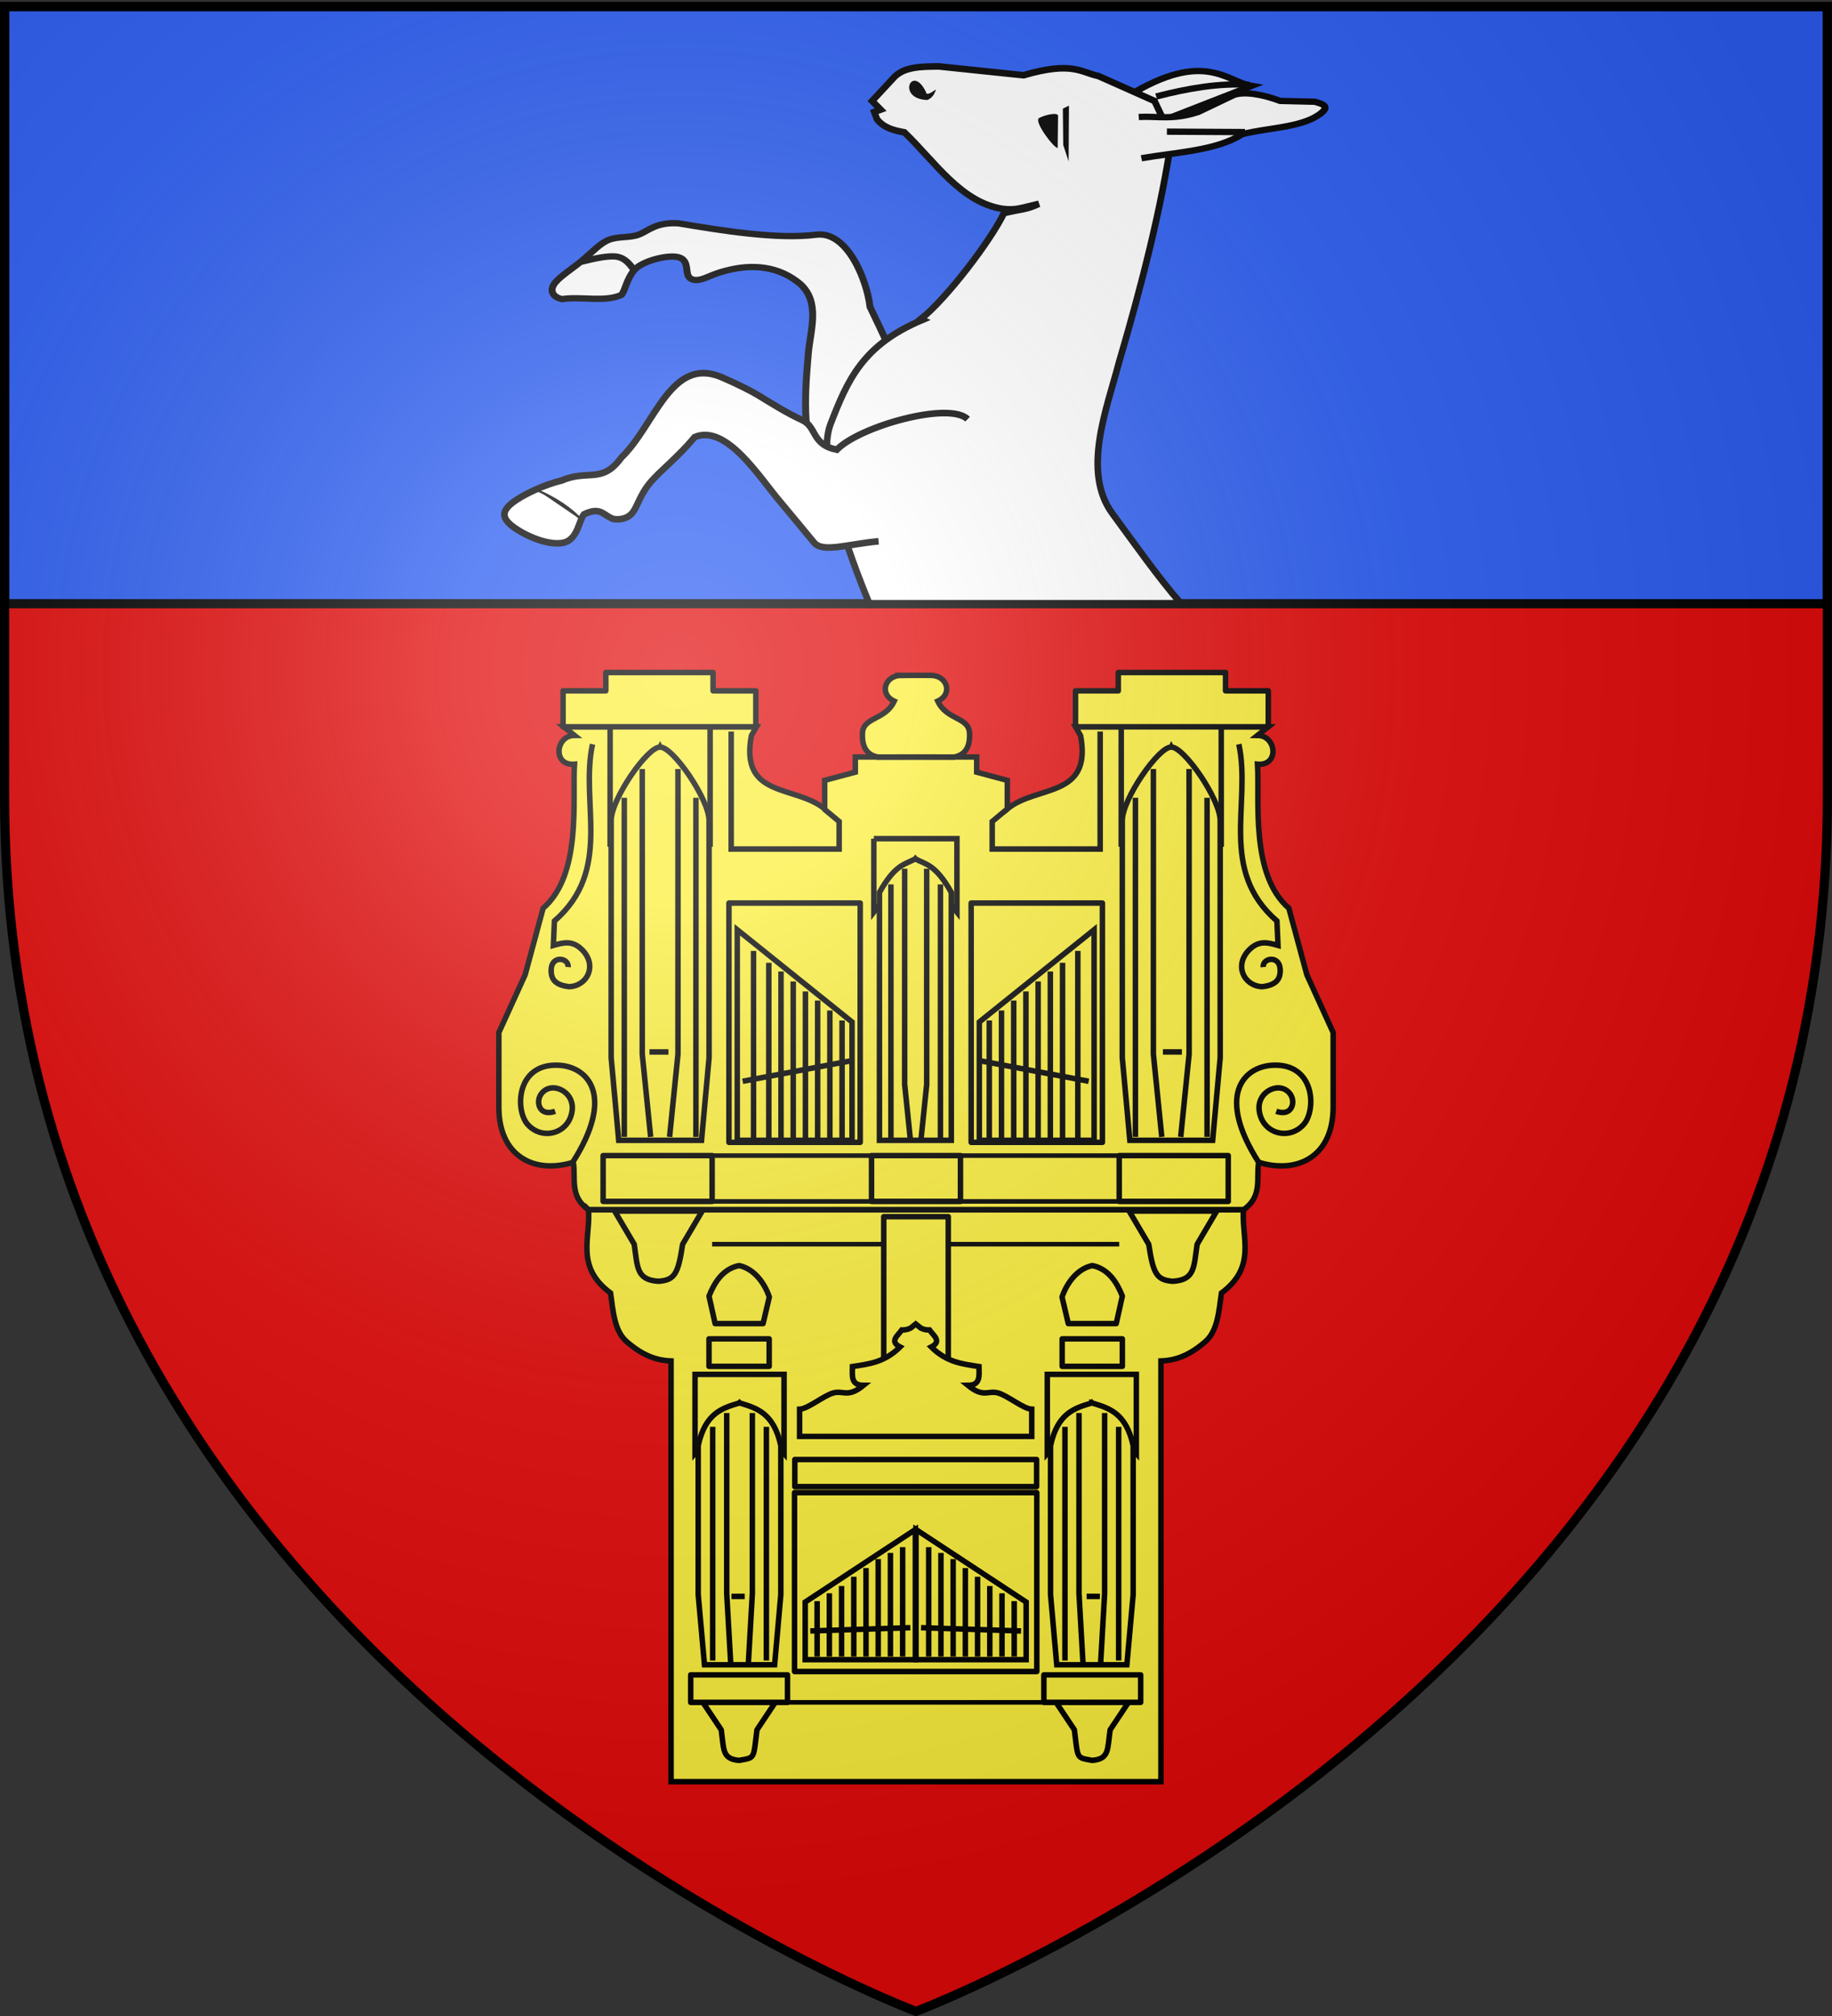
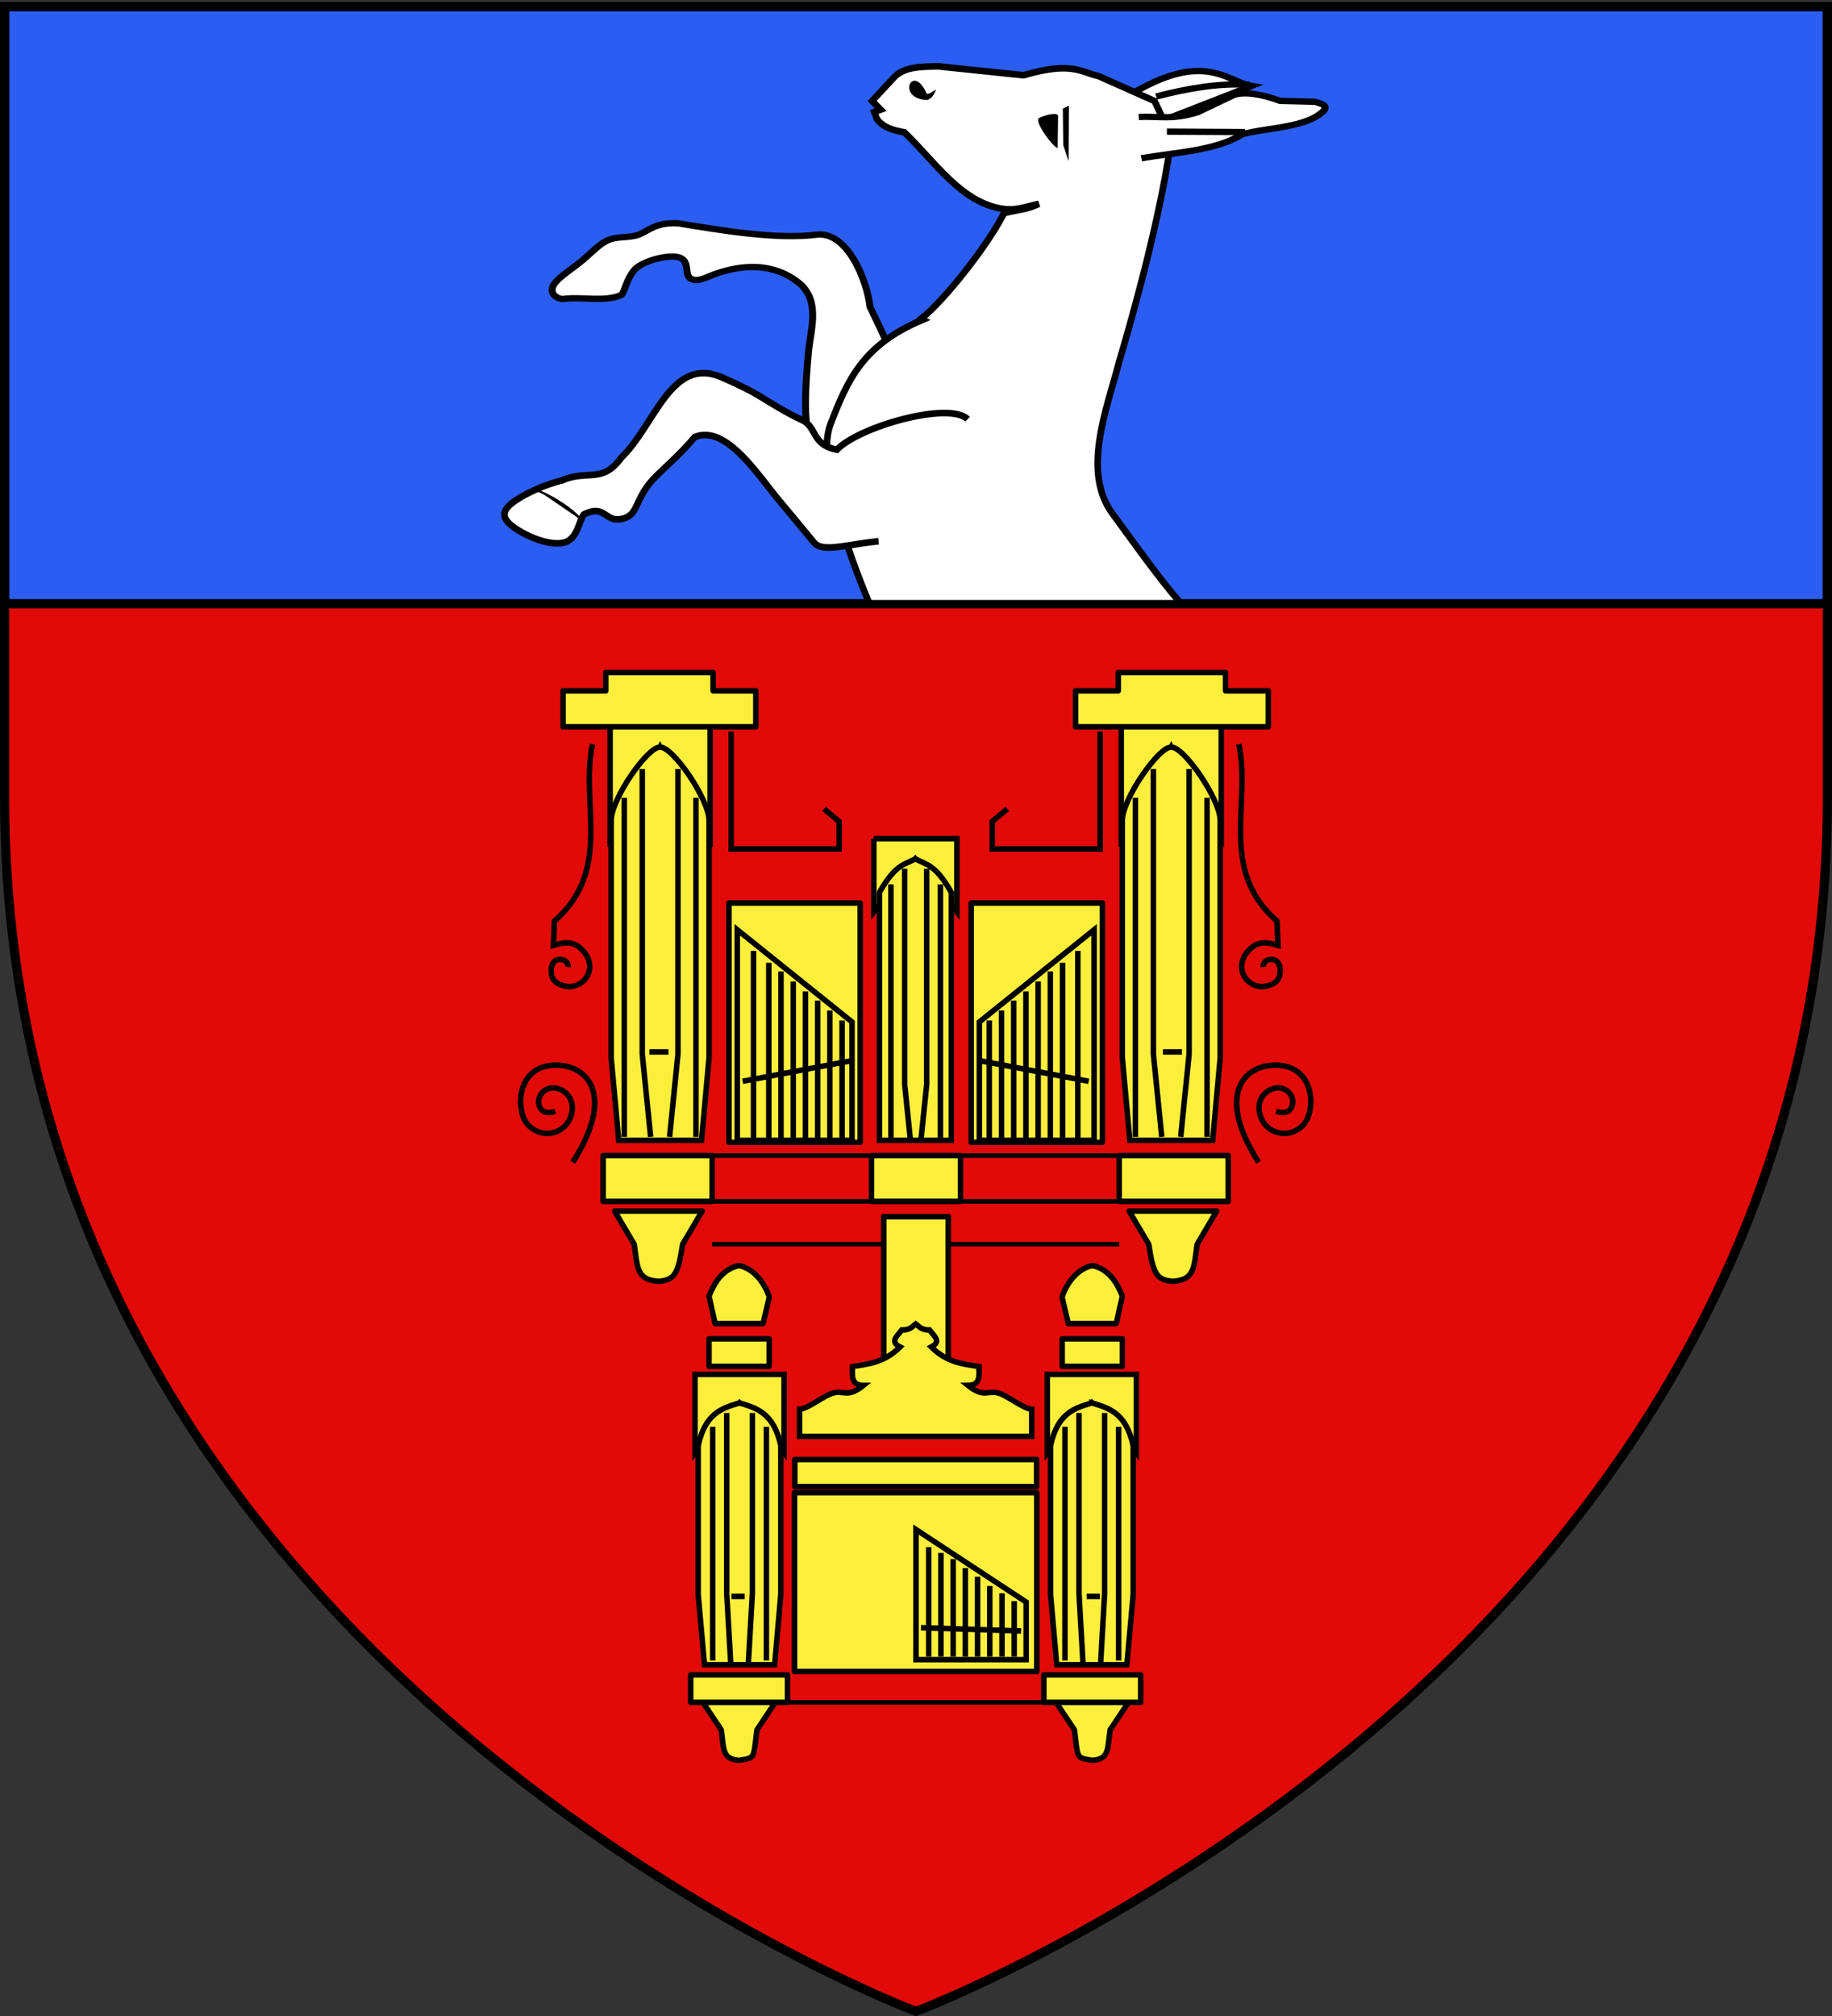
<svg xmlns="http://www.w3.org/2000/svg" xmlns:xlink="http://www.w3.org/1999/xlink" width="600" height="660" version="1.0">
  <rect width="100%" height="100%" fill="#333333" stroke="none" />
  <desc>Flag of Canton of Valais (Wallis)</desc>
  <defs>
    <g id="c">
      <path id="b" d="M0 0v1h.5z" transform="rotate(18 3.157 -.5)" />
      <use xlink:href="#b" width="810" height="540" transform="scale(-1 1)" />
    </g>
    <g id="d">
      <use xlink:href="#c" width="810" height="540" transform="rotate(72)" />
      <use xlink:href="#c" width="810" height="540" transform="rotate(144)" />
    </g>
    <g id="f">
      <path id="e" d="M0 0v1h.5z" transform="rotate(18 3.157 -.5)" />
      <use xlink:href="#e" width="810" height="540" transform="scale(-1 1)" />
    </g>
    <g id="g">
      <use xlink:href="#f" width="810" height="540" transform="rotate(72)" />
      <use xlink:href="#f" width="810" height="540" transform="rotate(144)" />
    </g>
    <radialGradient xlink:href="#a" id="h" cx="221.445" cy="226.331" r="300" fx="221.445" fy="226.331" gradientTransform="matrix(1.353 0 0 1.349 -77.63 -85.747)" gradientUnits="userSpaceOnUse" />
    <linearGradient id="a">
      <stop offset="0" style="stop-color:white;stop-opacity:.314" />
      <stop offset=".19" style="stop-color:white;stop-opacity:.251" />
      <stop offset=".6" style="stop-color:#6b6b6b;stop-opacity:.125" />
      <stop offset="1" style="stop-color:black;stop-opacity:.125" />
    </linearGradient>
  </defs>
  <g style="display:inline">
    <path d="M300 658.5s298.5-112.32 298.5-397.772V2.176H1.5v258.552C1.5 546.18 300 658.5 300 658.5" style="fill:#e20909;fill-opacity:1;fill-rule:evenodd;stroke:none;stroke-width:1px;stroke-linecap:butt;stroke-linejoin:miter;stroke-opacity:1;display:inline" />
    <path d="M1.5 2.142h597v195.5H1.5z" style="opacity:1;fill:#2b5df2;fill-opacity:1;stroke:#000;stroke-width:3;stroke-miterlimit:4;stroke-dasharray:none;stroke-opacity:1" />
  </g>
  <g style="display:inline">
-     <path d="m184.625 237.946 3.531 2.812c-6.217.008-7.288 10.022 0 9.438-.756 11.385 2.507 36.075-10.281 47.156L172 319.102l-8.625 18.937v24.407c0 16.136 11.618 22.016 24.406 18.062.819 5.34-1.314 11.216 4.969 15.563h214.5c6.283-4.347 4.15-10.223 4.969-15.563 12.788 3.954 24.406-1.926 24.406-18.062v-24.407L428 319.102l-5.875-21.75c-12.788-11.081-9.525-35.771-10.281-47.156 7.288.584 6.217-9.43 0-9.438l3.531-2.812H352.25l1.656 2.875c3.86 20.593-14.283 16.062-24 24v-9.344l-10.031-2.688v-4.968h-39.75v4.968l-10.031 2.688v9.344c-9.717-7.938-27.86-3.407-24-24l1.656-2.875z" style="fill:#fcef3c;stroke:#000;stroke-width:1.8;stroke-linecap:butt;stroke-linejoin:miter;stroke-miterlimit:4;stroke-opacity:1;stroke-dasharray:none" />
    <path d="M281.723 295.64h-42.985v78.344h42.985zM318.066 295.64h42.985v78.344h-42.985z" style="fill:#fcef3c;fill-opacity:1;stroke:#000;stroke-width:1.8;stroke-linejoin:round;stroke-miterlimit:4;stroke-opacity:1;stroke-dasharray:none" />
    <path d="M367.219 237.57v39.594l16.375-32.562 16.375 32.562v-39.593h-32.75zM358.33 304.386v68.935h-37.59v-38.74z" style="fill:#fcef3c;stroke:#000;stroke-width:1.8;stroke-linecap:butt;stroke-linejoin:miter;stroke-miterlimit:4;stroke-opacity:1;stroke-dasharray:none" />
    <path d="M383.594 244.602c-4.03-.275-16.032 16.982-16.032 24.031v77.656l2.47 27.032h27.124l2.469-27.032v-77.656c0-7.05-12.002-24.306-16.031-24.031z" style="fill:#fcef3c;stroke:#000;stroke-width:1.8;stroke-linecap:butt;stroke-linejoin:miter;stroke-miterlimit:4;stroke-opacity:1;stroke-dasharray:none" />
    <path d="m386.696 372.2 2.746-27.068v-93.366M395.327 372.2V261.182" style="fill:none;stroke:#000;stroke-width:1.8;stroke-linecap:butt;stroke-linejoin:miter;stroke-miterlimit:4;stroke-opacity:1;stroke-dasharray:none" />
    <path d="M286.188 274.57v24.032l13.593-17.406 13.625 17.406V274.57h-27.219z" style="fill:#fcef3c;stroke:#000;stroke-width:1.8;stroke-linecap:butt;stroke-linejoin:miter;stroke-miterlimit:4;stroke-opacity:1;stroke-dasharray:none" />
    <path d="M299.781 281.196c-3.534 1.848-6.663 1.876-11.75 10.968v81.157h23.531v-81.157c-5.086-9.092-8.246-9.12-11.78-10.968z" style="fill:#fcef3c;stroke:#000;stroke-width:1.8;stroke-linecap:butt;stroke-linejoin:miter;stroke-miterlimit:4;stroke-opacity:1;stroke-dasharray:none" />
    <path d="m301.658 372.868 1.842-17.812v-70.634M308.004 372.868V289.54M352.999 372.69v-61.383M347.999 372.69v-57.498M343.999 372.69v-54.644M339.999 372.69v-51.382M335.999 372.69v-48.12M331.999 372.69v-45.13M327.999 372.69v-41.868M323.999 372.69v-38.607M380.493 372.2l-2.746-27.068v-93.366M371.863 372.2V261.182M380.864 344.384h6.217M320.672 347.21l35.89 6.782" style="fill:none;stroke:#000;stroke-width:1.8;stroke-linecap:butt;stroke-linejoin:miter;stroke-miterlimit:4;stroke-opacity:1;stroke-dasharray:none" />
    <path d="M366.25 220.164v6h-14v11.782h63.125v-11.782h-14v-6H366.25z" style="fill:#fcef3c;fill-opacity:1;stroke:#000;stroke-width:1.8;stroke-linejoin:round;stroke-miterlimit:4;stroke-opacity:1;stroke-dasharray:none" />
    <path d="M413.714 316.61c-.256-3 5.184-3.942 5.536.523.293 3.716-1.656 5.415-5.893 5.893-5.983-.26-9.182-6.922-4.35-11.95 3.13-3.258 6.065-2.578 9.55-1.57l-.347-7.973c-19.261-16.78-8.32-38.594-12.48-57.892M412.207 380.496c-13.931-21.847-4.97-31.228 4.518-31.755 14.023-.784 14.456 14.73 10.221 19.415-4.924 5.447-13.755 2.85-14.56-4.757-.674-6.373 7.233-9.762 10.308-5.028 1.694 2.607.325 7.283-4.714 5.44M360.318 239.482v38.478H324.96v-9.013l4.955-4.13" style="fill:none;stroke:#000;stroke-width:1.8;stroke-linecap:butt;stroke-linejoin:miter;stroke-miterlimit:4;stroke-opacity:1;stroke-dasharray:none" />
    <path d="M366.56 378.322h35.703v14.997H366.56zM285.438 378.32v15h29.125v-15h-29.125z" style="fill:#fcef3c;fill-opacity:1;stroke:#000;stroke-width:1.8;stroke-linejoin:round;stroke-miterlimit:4;stroke-opacity:1;stroke-dasharray:none" />
-     <path d="M295.156 221.102c-5.381 0-7.339 6.125-2.281 8.437-2.873 6.246-10.159 5.14-10.406 10.438-.122 2.614.158 6.991 5.062 7.875L300 247.82l12.469.03c4.904-.883 5.184-5.26 5.062-7.874-.247-5.299-7.533-4.192-10.406-10.438 5.058-2.312 3.1-8.437-2.281-8.437h-9.688zM192.75 396.07c.723 9.165-4.442 18.584 7.219 27.25.85 6.107 1.255 12.438 5.312 15.938 5.258 4.536 9.668 6.113 14.5 6.281v137.75H380.22V445.54c4.832-.168 9.242-1.745 14.5-6.28 4.057-3.5 4.462-9.832 5.312-15.938 11.66-8.667 6.496-18.086 7.219-27.25h-214.5z" style="fill:#fcef3c;stroke:#000;stroke-width:1.8;stroke-linecap:butt;stroke-linejoin:miter;stroke-miterlimit:4;stroke-opacity:1;stroke-dasharray:none" />
    <path d="M343 449.946v25.875l14.594-16.532 14.562 16.532v-25.875H343z" style="fill:#fcef3c;stroke:#000;stroke-width:1.8;stroke-linecap:butt;stroke-linejoin:miter;stroke-miterlimit:4;stroke-opacity:1;stroke-dasharray:none" />
    <path d="M357.594 459.29c-5.596 1.7-11.174 3.218-13.532 13.968v48.781l2.032 22.97h22.968l2.063-22.97v-48.78c-2.357-10.75-7.936-12.27-13.531-13.97z" style="fill:#fcef3c;stroke:#000;stroke-width:1.8;stroke-linecap:butt;stroke-linejoin:miter;stroke-miterlimit:4;stroke-opacity:1;stroke-dasharray:none" />
    <path d="m360.458 544.764 1.322-23.046v-59.126M366.375 543.63v-76.505M354.708 544.764l-1.322-23.046v-59.126M348.79 543.63v-76.505M355.878 522.635h4.346" style="fill:none;stroke:#000;stroke-width:1.8;stroke-linecap:butt;stroke-linejoin:miter;stroke-miterlimit:4;stroke-opacity:1;stroke-dasharray:none" />
    <path d="M341.877 548.322h31.702v8.997h-31.702zM345.877 557.32h23.702l-6 8.996c-.907 6.377-.213 9.538-5.851 10-5.307-.959-4.647-.284-5.851-10zM260.219 488.664v58.563h79.344v-58.563h-79.344zM260.313 477.82v8.876H339.5v-8.875h-79.188z" style="fill:#fcef3c;fill-opacity:1;stroke:#000;stroke-width:1.8;stroke-linejoin:round;stroke-miterlimit:4;stroke-opacity:1;stroke-dasharray:none" />
    <path d="M233.23 407.32h133.33" style="fill:none;stroke:#000;stroke-width:1.5;stroke-linecap:butt;stroke-linejoin:miter;stroke-miterlimit:4;stroke-opacity:1;stroke-dasharray:none" />
    <path d="M289.438 398.32v51h21.125v-51z" style="fill:#fcef3c;fill-opacity:1;stroke:#000;stroke-width:1.8;stroke-linejoin:round;stroke-miterlimit:4;stroke-opacity:1;stroke-dasharray:none" />
    <path d="M298.281 434.758c-.773.413-1.723.684-2.937.656-1.305 1.86-4.147 3.704-.563 5.563-5.205 5.15-10.388 5.567-15.594 6.406-.016 2.862-.645 6.152 3.625 6.156-5.139 4.187-6.512 1.597-9.843 2.47-3.146.823-8.332 5.224-11.094 5.343v8.906h76.031v-8.906c-2.761-.12-7.947-4.52-11.094-5.344-3.33-.872-4.673 1.718-9.812-2.469 4.27-.004 3.641-3.294 3.625-6.156-5.205-.84-10.42-1.256-15.625-6.406 3.585-1.86.743-3.703-.562-5.563-1.212.028-2.134-.245-2.907-.656l-1.625-1.312z" style="fill:#fcef3c;stroke:#000;stroke-width:1.8;stroke-linecap:butt;stroke-linejoin:miter;stroke-miterlimit:4;stroke-opacity:1;stroke-dasharray:none" />
    <path d="M347.877 438.322h19.702v8.997h-19.702zM347.833 424.628c1.47-4.384 4.82-9.215 9.895-10.306 5.43 1.104 8.145 5.7 9.851 10l-2 8.997h-15.703zM369.81 396.48h28.68l-6.42 10.886c-1.098 7.715-.766 11.623-7.92 12.1-5.238-.372-6.463-2.252-7.92-12.1z" style="fill:#fcef3c;fill-opacity:1;stroke:#000;stroke-width:1.8;stroke-linejoin:round;stroke-miterlimit:4;stroke-opacity:1;stroke-dasharray:none" />
    <path d="m299.999 500.747 36.076 23.74v18.854h-36.076zM304.164 542.313v-35.806M308.164 542.313v-33.906M312.164 542.313v-31.912M316.164 542.313v-28.967M320.164 542.313v-26.118M324.164 542.313v-23.079M328.164 542.313V521.61M332.164 542.313v-18.14M334.41 533.948l-32.774-1.074" style="fill:none;stroke:#000;stroke-width:1.8;stroke-linecap:butt;stroke-linejoin:miter;stroke-miterlimit:4;stroke-opacity:1;stroke-dasharray:none" />
    <path d="M232.57 237.57v39.594l-16.375-32.562-16.375 32.562v-39.593h32.75zM241.46 304.386v68.935h37.588v-38.74z" style="fill:#fcef3c;stroke:#000;stroke-width:1.8;stroke-linecap:butt;stroke-linejoin:miter;stroke-miterlimit:4;stroke-opacity:1;stroke-dasharray:none" />
    <path d="M216.195 244.602c4.03-.275 16.032 16.982 16.032 24.031v77.656l-2.469 27.032h-27.125l-2.469-27.032v-77.656c0-7.05 12.003-24.306 16.031-24.031z" style="fill:#fcef3c;stroke:#000;stroke-width:1.8;stroke-linecap:butt;stroke-linejoin:miter;stroke-miterlimit:4;stroke-opacity:1;stroke-dasharray:none" />
    <path d="m213.093 372.2-2.746-27.068v-93.366M204.463 372.2V261.182M298.132 372.868l-1.843-17.812v-70.634M291.785 372.868V289.54M246.79 372.69v-61.383M251.79 372.69v-57.498M255.79 372.69v-54.644M259.79 372.69v-51.382M263.79 372.69v-48.12M267.79 372.69v-45.13M271.79 372.69v-41.868M275.79 372.69v-38.607M219.296 372.2l2.746-27.068v-93.366M227.926 372.2V261.182M218.925 344.384h-6.217M279.117 347.21l-35.889 6.782" style="fill:none;stroke:#000;stroke-width:1.8;stroke-linecap:butt;stroke-linejoin:miter;stroke-miterlimit:4;stroke-opacity:1;stroke-dasharray:none" />
    <path d="M233.54 220.164v6h14v11.782h-63.126v-11.782h14v-6h35.125z" style="fill:#fcef3c;fill-opacity:1;stroke:#000;stroke-width:1.8;stroke-linejoin:round;stroke-miterlimit:4;stroke-opacity:1;stroke-dasharray:none" />
    <path d="M186.075 316.61c.256-3-5.184-3.942-5.536.523-.292 3.716 1.657 5.415 5.894 5.893 5.982-.26 9.181-6.922 4.349-11.95-3.13-3.258-6.065-2.578-9.55-1.57l.347-7.973c19.261-16.78 8.32-38.594 12.48-57.892M187.583 380.496c13.93-21.847 4.97-31.228-4.519-31.755-14.023-.784-14.456 14.73-10.221 19.415 4.924 5.447 13.755 2.85 14.56-4.757.675-6.373-7.232-9.762-10.308-5.028-1.694 2.607-.325 7.283 4.714 5.44M239.47 239.482v38.478h35.36v-9.013l-4.954-4.13" style="fill:none;stroke:#000;stroke-width:1.8;stroke-linecap:butt;stroke-linejoin:miter;stroke-miterlimit:4;stroke-opacity:1;stroke-dasharray:none" />
    <path d="M-233.23 378.322h35.703v14.997h-35.703z" style="fill:#fcef3c;fill-opacity:1;stroke:#000;stroke-width:1.8;stroke-linejoin:round;stroke-miterlimit:4;stroke-opacity:1;stroke-dasharray:none" transform="scale(-1 1)" />
    <path d="M256.79 449.946v25.875l-14.595-16.532-14.562 16.532v-25.875h29.156z" style="fill:#fcef3c;stroke:#000;stroke-width:1.8;stroke-linecap:butt;stroke-linejoin:miter;stroke-miterlimit:4;stroke-opacity:1;stroke-dasharray:none" />
    <path d="M242.196 459.29c5.595 1.7 11.174 3.218 13.53 13.968v48.781l-2.03 22.97h-22.97l-2.062-22.97v-48.78c2.357-10.75 7.936-12.27 13.532-13.97z" style="fill:#fcef3c;stroke:#000;stroke-width:1.8;stroke-linecap:butt;stroke-linejoin:miter;stroke-miterlimit:4;stroke-opacity:1;stroke-dasharray:none" />
    <path d="m239.332 544.764-1.323-23.046v-59.126M233.414 543.63v-76.505M245.08 544.764l1.323-23.046v-59.126M250.998 543.63v-76.505M243.91 522.635h-4.344" style="fill:none;stroke:#000;stroke-width:1.8;stroke-linecap:butt;stroke-linejoin:miter;stroke-miterlimit:4;stroke-opacity:1;stroke-dasharray:none" />
    <path d="M257.913 548.322H226.21v8.997h31.703zM253.913 557.32H230.21l6 8.996c.908 6.377.213 9.538 5.851 10 5.308-.959 4.647-.284 5.852-10zM251.913 438.322H232.21v8.997h19.703zM251.956 424.628c-1.47-4.384-4.82-9.215-9.895-10.306-5.43 1.104-8.145 5.7-9.85 10l2 8.997h15.702zM229.979 396.48h-28.68l6.42 10.886c1.098 7.715.766 11.623 7.92 12.1 5.238-.372 6.463-2.252 7.92-12.1z" style="fill:#fcef3c;fill-opacity:1;stroke:#000;stroke-width:1.8;stroke-linejoin:round;stroke-miterlimit:4;stroke-opacity:1;stroke-dasharray:none" />
-     <path d="m299.79 500.747-36.076 23.74v18.854h36.076zM295.625 542.313v-35.806M291.625 542.313v-33.906M287.625 542.313v-31.912M283.625 542.313v-28.967M279.625 542.313v-26.118M275.625 542.313v-23.079M271.625 542.313V521.61M267.625 542.313v-18.14M265.38 533.948l32.773-1.074" style="fill:none;stroke:#000;stroke-width:1.8;stroke-linecap:butt;stroke-linejoin:miter;stroke-miterlimit:4;stroke-opacity:1;stroke-dasharray:none" />
    <path d="M233.23 378.322h133.33M233.23 393.32h133.33M233.23 557.32h133.33" style="fill:none;stroke:#000;stroke-width:1.5;stroke-linecap:butt;stroke-linejoin:miter;stroke-miterlimit:4;stroke-opacity:1;stroke-dasharray:none" />
    <path d="M485.413 74.802c16.092-22.155 26.012-14.366 33.357-15.634l-27.218 25.561z" style="fill:#fff;fill-opacity:1;stroke:#000;stroke-width:2.063;stroke-miterlimit:4;stroke-opacity:1;stroke-dasharray:none" transform="matrix(1.034 .342 -.376 .94 -104.276 -204.914)" />
    <path d="M518.074 59.045c-8.656 2.46-16.81 7.329-24.778 13.082" style="fill:none;stroke:#000;stroke-width:2.063;stroke-miterlimit:4;stroke-opacity:1;stroke-dasharray:none" transform="matrix(1.034 .342 -.376 .94 -104.276 -204.914)" />
    <g style="fill:#e20909;stroke:#000;stroke-width:3;stroke-miterlimit:4;stroke-opacity:1;stroke-dasharray:none">
      <path d="M227.854 231.397c-11.519-12.267-38.678-16.303-64.66-20.185-11.662-5.72-35.903-10.863-41.423 1.424-7.064 15.72-23.424 33.673-36.254 47.71-5.755 7.942-3.86 13.042-4.575 17.37-.713 4.327-4.036 7.883-4.75 12.211-.713 4.328 1.181 9.428 2.245 15.417 1.064 5.99 1.298 12.867 3.134 16.248 1.836 3.38 5.275 3.264 7.767.597 3.084-7.533 11.174-14.787 11.924-22.811-.947-2.55-5.15-5.823-7.044-10.923-1.895-5.1 1.194-15.534 4.516-19.09s6.878-.233 9.487.539 4.27-1.006 5.042-3.614c.772-2.609.655-6.047 2.2-11.264 3.362-11.836 10.433-20.724 22.425-24.001 12.038-2.82 20.974 7.901 29.756 14.483 7.942 5.756 30.283 23.3 45.04 24.416" style="fill:#fff;fill-opacity:1;fill-rule:evenodd;stroke:#000;stroke-width:3;stroke-linecap:butt;stroke-linejoin:miter;stroke-miterlimit:4;stroke-opacity:1;stroke-dasharray:none;display:inline" transform="matrix(.402 .583 -.641 .365 354.724 -71.765)" />
-       <path d="M94.218 288.455c-3.44.116-6.878.233-9.37 2.9s-4.614 9.145-6.158 14.362" style="fill:#fff;fill-opacity:1;fill-rule:evenodd;stroke:#000;stroke-width:3;stroke-linecap:butt;stroke-linejoin:miter;stroke-miterlimit:4;stroke-opacity:1;stroke-dasharray:none;display:inline" transform="matrix(.402 .583 -.641 .365 354.724 -71.765)" />
    </g>
    <path d="M328.09 22.57c-3.401-.516-8.12-.303-16.213 2.065l-27.781-2.898c-5.78.09-11.657-.016-15.064 4.058l-6.749 7.264 2.802 2.829-2.104.773.902 2.366c2.254 2.863 5.535 3.69 8.975 4.295 10.122 9.728 18.59 23.047 32.311 25.075 3.773.425 4.975-.008 11.738-1.672-4.295 2-5.386 1.59-11.447 3.051-4.414 9.18-19.019 28.256-27.254 34.694l.546.246c-19.552 8.215-24.475 19.627-30.13 34.232-4.82 13.014 6.198 42.802 12.72 58.552h102.012c-7.505-8.674-14.764-19.018-22.378-29.373-10.111-13.748-1.741-34.547 2.055-49.109l.006-.03c7.534-25.564 14.042-51.12 17.363-74.04l-5.62-11.88-18.378-8.183c-2.83-.564-4.911-1.8-8.312-2.316z" style="fill:#fff;fill-opacity:1;stroke:#000;stroke-width:2.163;stroke-miterlimit:4;stroke-opacity:1;stroke-dasharray:none" transform="translate(23.341)" />
    <path d="M482.744 104.95c8.097-6.999 18.089-13.285 22.052-21.84 5.524-5.617 13.85-10.453 16.566-16.853 1.811-4.268-.663-3.677-3.154-3.14l-9.069 4.917c-5.355.716-10.791 2.481-12.946 5.245l-6.39 10.109c-5.334 6.258-9.713 7.089-14.502 10.25" style="fill:#fff;fill-opacity:1;stroke:#000;stroke-width:2.063;stroke-miterlimit:4;stroke-opacity:1;stroke-dasharray:none" transform="matrix(.953 .5 -.55 .866 -28.509 -280.448)" />
    <path d="m505.162 82.109-20.196 11.5" style="fill:none;stroke:#000;stroke-width:2.063;stroke-miterlimit:4;stroke-opacity:1;stroke-dasharray:none" transform="matrix(.953 .5 -.55 .866 -28.509 -280.448)" />
    <path d="M283.228 29.275c-.494 1.313-.98 2.628-2.823 3.471-10.582-.328-4.833-12.61-.219-2.03 1.117.052 2.044-.878 3.042-1.441M323.057 48.429c-1.165.186-7.946-8.738-6.092-9.796 1.382-.789 5.755-2.024 6.219-.831zM326.645 52.825l.107-18.247-1.997.983.123 11.913z" style="fill:#000;fill-opacity:1;stroke:none" transform="translate(23.341)" />
    <path d="M293.559 137.23c-6.028-5.896-35.47 2.365-42.832 10.004-8.437-1.715-6.412-7.423-11.37-9.714-5.2-2.403-9.891-5.384-14.615-8.26-1.925-1.173-6.708-3.6-11.857-5.814-16.551-6.904-21.674 15.747-32.712 26.336-6.347 8.75-10.843 3.801-19.424 7.487-5.701 1.347-13.055 4.704-16.546 7.554-3.49 2.849-3.118 5.19 1.304 8.194s11.558 5.764 15.972 4.586 4.77-7.2 6.422-9.21c5.505-2.664 6.227.295 9.62 1.513 2.024.332 4.6-.007 6.252-2.017s2.38-5.691 5.685-9.71 9.185-8.38 14.692-15.079c10.49-4.42 21.376 13.432 28.23 21.4 3.675 4.34 7.387 8.924 10.889 13.127 2.873 3.45 11.11.474 21.135-.417" style="fill:#fff;fill-opacity:1;fill-rule:evenodd;stroke:#000;stroke-width:2.163;stroke-linecap:butt;stroke-linejoin:miter;stroke-miterlimit:4;stroke-opacity:1;stroke-dasharray:none;display:inline" transform="translate(23.341)" />
    <path d="M152.954 160.655c5.108 2.224 10.806 5.714 14.185 9.67" style="fill:#000;fill-opacity:1;fill-rule:evenodd;stroke:#000;stroke-width:.721;stroke-linecap:butt;stroke-linejoin:miter;stroke-miterlimit:4;stroke-opacity:1;stroke-dasharray:none;display:inline" transform="translate(23.341)" />
  </g>
  <g style="display:inline">
-     <path d="M300 658.5s298.5-112.32 298.5-397.772V2.176H1.5v258.552C1.5 546.18 300 658.5 300 658.5" style="opacity:1;fill:url(#h);fill-opacity:1;fill-rule:evenodd;stroke:none;stroke-width:1px;stroke-linecap:butt;stroke-linejoin:miter;stroke-opacity:1" />
-   </g>
+     </g>
  <g style="display:inline">
    <path d="M300 658.5S1.5 546.18 1.5 260.728V2.176h597v258.552C598.5 546.18 300 658.5 300 658.5z" style="opacity:1;fill:none;fill-opacity:1;fill-rule:evenodd;stroke:#000;stroke-width:3;stroke-linecap:butt;stroke-linejoin:miter;stroke-miterlimit:4;stroke-dasharray:none;stroke-opacity:1" />
  </g>
</svg>